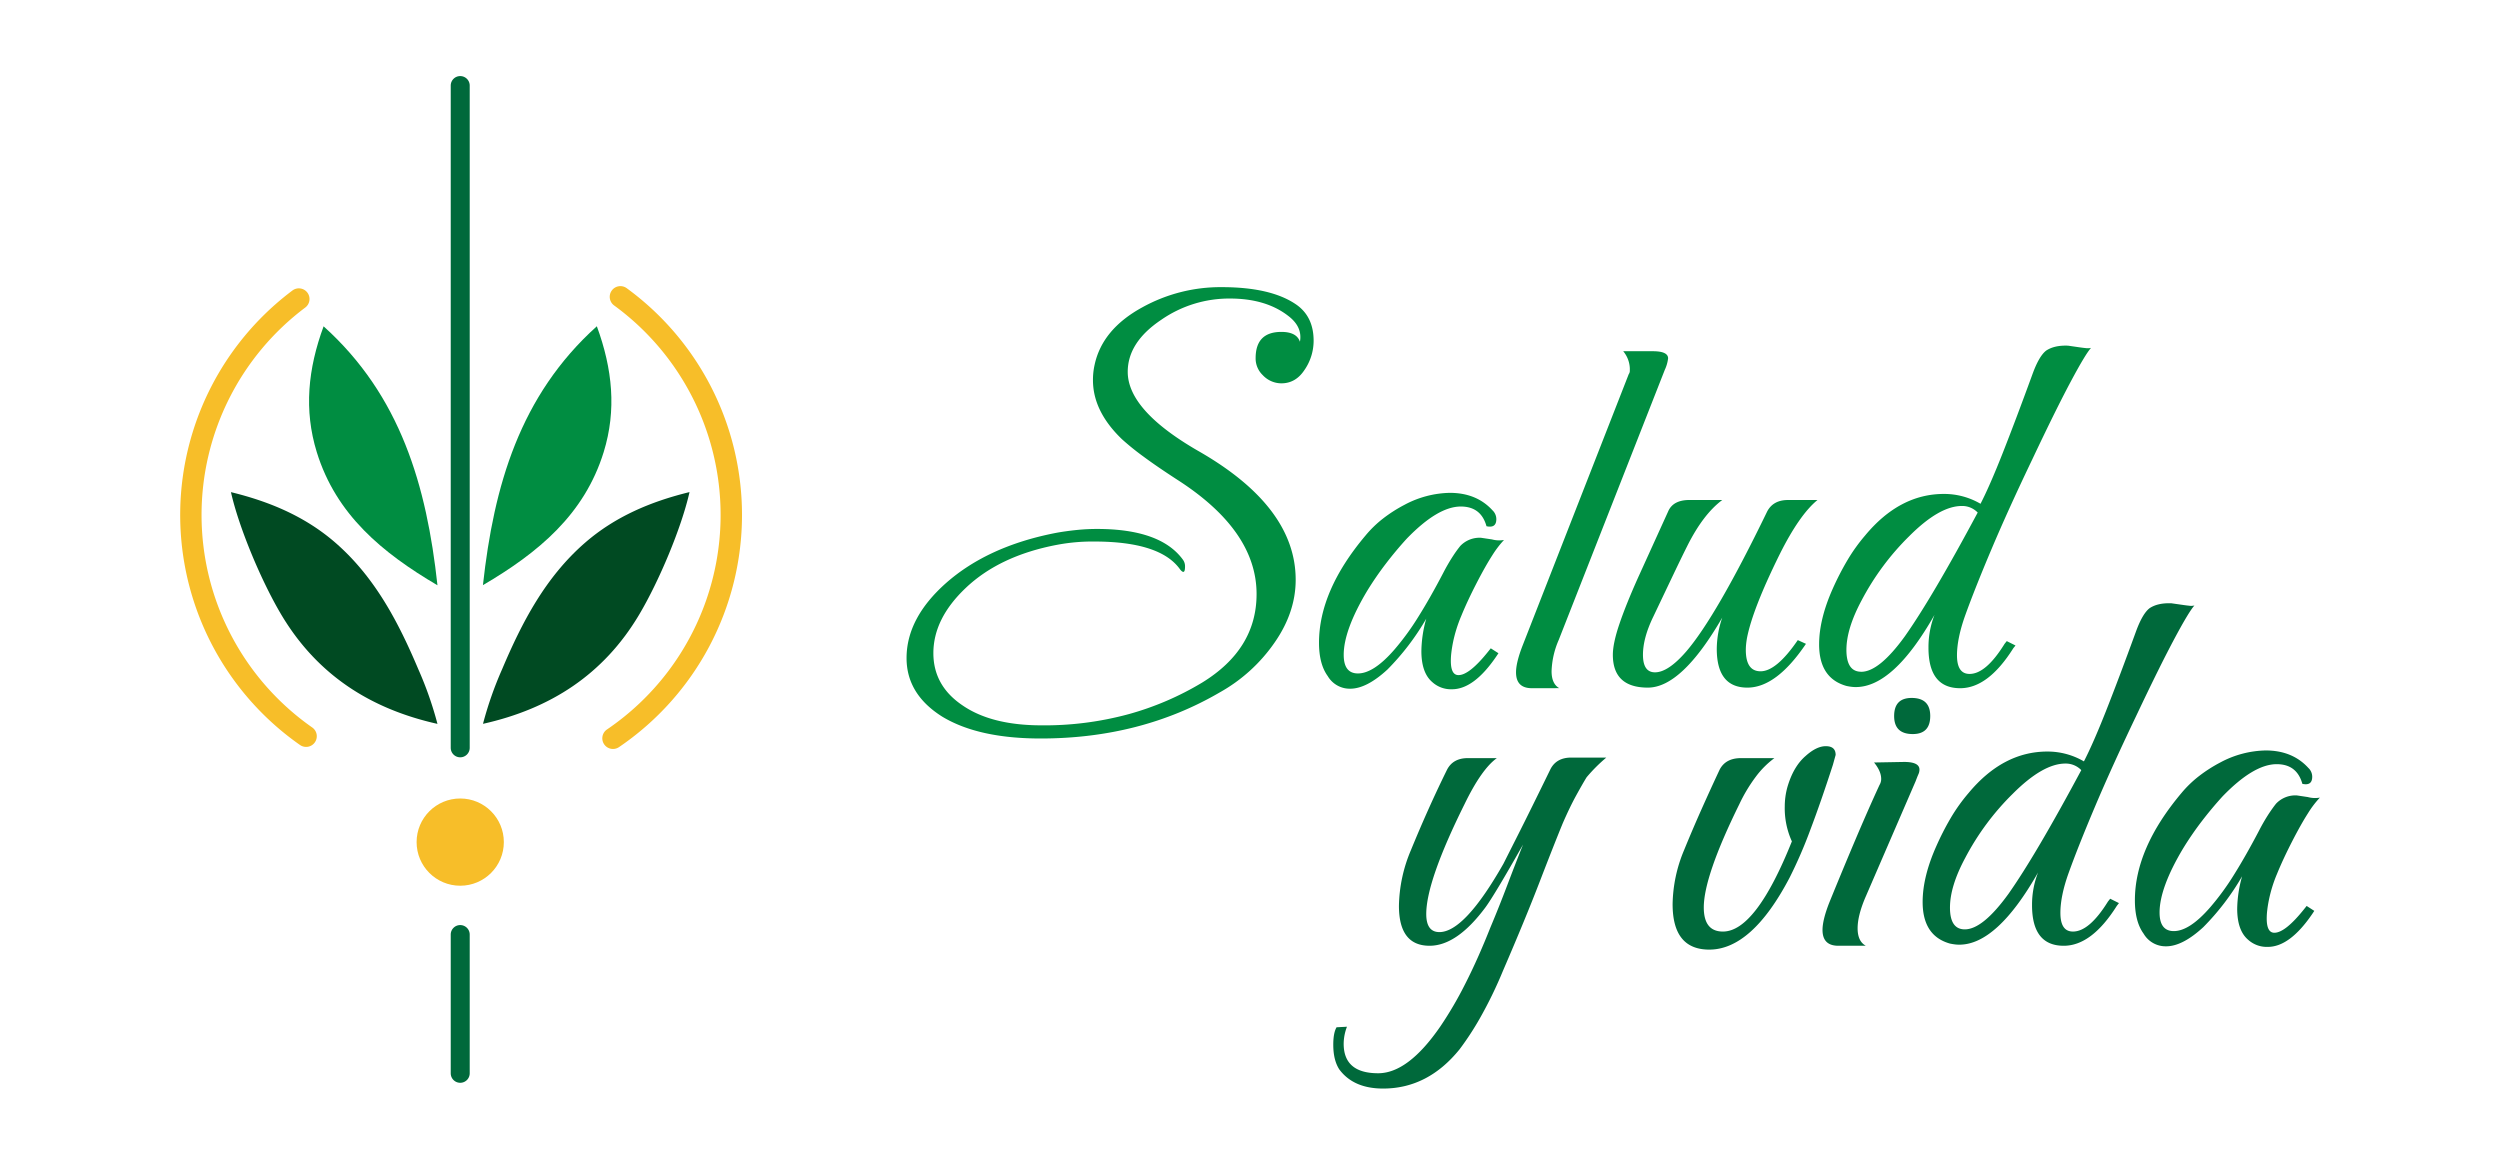
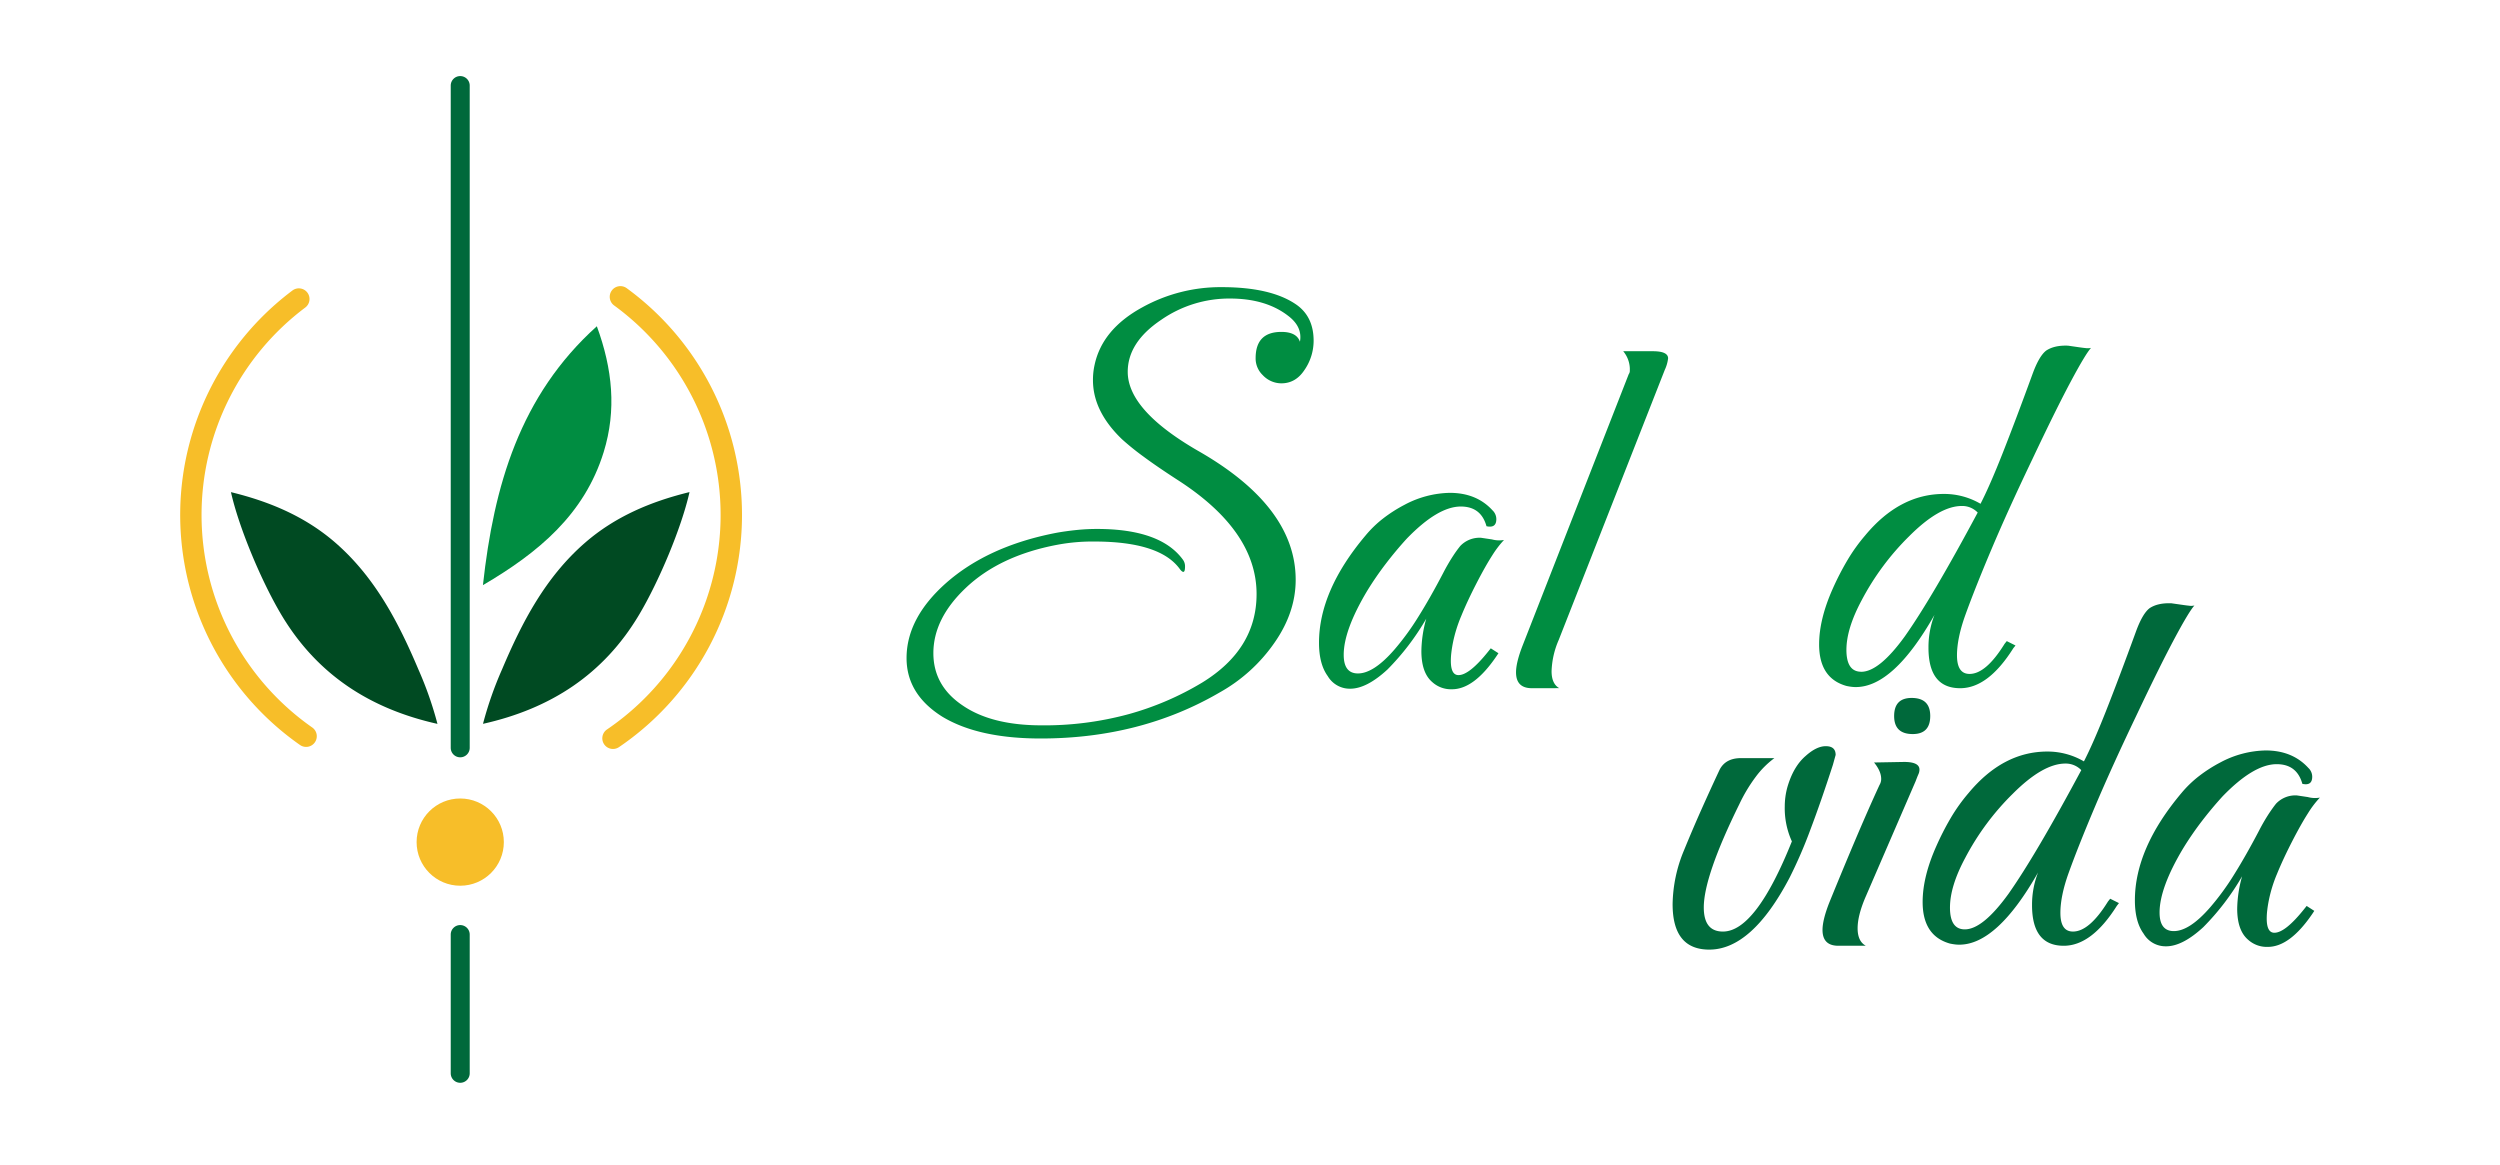
<svg xmlns="http://www.w3.org/2000/svg" viewBox="0 0 1053.46 490.76">
  <defs>
    <style>.cls-1{fill:#008d41;}.cls-2{fill:#00693b;}.cls-3{fill:#f7be29;}.cls-4{fill:#004a22;}.cls-5{fill:none;}</style>
  </defs>
  <g id="Layer_2" data-name="Layer 2">
    <g id="Layer_1-2" data-name="Layer 1">
      <path class="cls-1" d="M438.5,311.19q-26.28,0-41.49-9.23-15-9.45-15-24.66,0-16.83,16.6-31.58,17.75-15.67,46.57-21.21c2.61-.47,5.37-.85,8.3-1.16a85.37,85.37,0,0,1,8.76-.46q26.73,0,36.19,12.91a4.69,4.69,0,0,1,.92,3q0,3.69-2.07,1.15-8.31-11.76-36.2-11.76a80.43,80.43,0,0,0-15.67,1.39q-24.21,4.6-38.5,18.21-13.6,12.91-13.6,27.43,0,13.83,12.45,22.13,12.21,8.31,33.19,8.3a135.25,135.25,0,0,0,36.66-4.72,123.81,123.81,0,0,0,30.89-13.26q23-14.06,23-37.34,0-26.75-33.43-48.19-8.52-5.52-14.29-9.79a109.39,109.39,0,0,1-9-7.27q-12.23-11.75-12.22-24.89a28.76,28.76,0,0,1,.69-6.46q3.23-15,20.06-24.2A68,68,0,0,1,514.81,121q20.51,0,31.12,7.14,7.61,5.09,7.61,15.45A21.72,21.72,0,0,1,549.62,156q-3.69,5.53-9.68,5.53a10.77,10.77,0,0,1-7.84-3.46,9.73,9.73,0,0,1-3-7.14q0-11.07,10.84-11.07,6.45,0,7.83,4.15,1.15-6.23-4.84-10.83-9.45-7.38-24.66-7.38a50.27,50.27,0,0,0-29,9q-14.07,9.45-14.06,21.9,0,16.14,29.5,33.2,41.26,23.5,41.27,54.4,0,13.6-8.76,26.28a68.88,68.88,0,0,1-23.28,21.21Q480.68,311.19,438.5,311.19Z" />
      <path class="cls-1" d="M611.86,290.44a11.71,11.71,0,0,1-8.3-3q-4.62-3.92-4.61-13.14A52.09,52.09,0,0,1,601,260.7a104.66,104.66,0,0,1-16.37,21.44q-8.76,8.07-15.68,8.07a10.75,10.75,0,0,1-9.45-5.3q-3.69-5.07-3.69-14.07,0-21.9,19.6-45.18a47.14,47.14,0,0,1,7.37-7.15,60.42,60.42,0,0,1,9-5.76,42,42,0,0,1,19.14-5.07q11.29,0,18,7.37a5.11,5.11,0,0,1,1.61,3.69q0,3.93-4.15,3-2.29-8.3-10.83-8.3-9.69,0-22.82,13.6-4.62,5.07-8.76,10.49a133.47,133.47,0,0,0-7.84,11.41q-9.92,16.6-9.91,27,0,7.84,6,7.84,6.67,0,15.44-10.14a108.69,108.69,0,0,0,9.92-13.6q5.07-8.07,10.6-18.67a82.37,82.37,0,0,1,4.15-7.15,49.7,49.7,0,0,1,3-4.15,11.21,11.21,0,0,1,8.76-3.46l4.61.69a11.62,11.62,0,0,0,5.07.23,41.64,41.64,0,0,0-5,6.57q-2.89,4.5-6.58,11.65-3.91,7.6-6.45,13.83a59,59,0,0,0-3.46,11.06c-.31,1.54-.54,3-.69,4.27a29.4,29.4,0,0,0-.23,3.57c0,4,1.07,6,3.23,6q4.61,0,12.68-10.14l.92-1.15,3.23,2.07-.93,1.39Q621.08,290.44,611.86,290.44Z" />
      <path class="cls-1" d="M645.52,290q-6.69,0-6.69-6.69,0-4.16,2.77-11.29l44.72-114.35a2.45,2.45,0,0,0,.46-1.38v-1.15A12,12,0,0,0,684,148h12.45c4.3,0,6.46,1,6.46,3a15.74,15.74,0,0,1-1.39,4.84L656.81,269.69a35.5,35.5,0,0,0-3,13.14q0,5.31,3.23,7.15Z" />
-       <path class="cls-1" d="M694.39,289.75q-14.76,0-14.76-13.84,0-4.83,2.77-13t7.84-19.48l12.68-27.89q2.07-4.85,9-4.85h13.83q-8.07,6-14.76,19.37-2.54,5.07-6.11,12.56t-8.18,17.18q-4.38,9-4.38,16.13,0,7.38,5.07,7.38,5.54,0,13.14-8.76,12.68-14.75,34.12-59,2.54-4.85,8.76-4.85h12.45q-7.61,6.22-15.91,22.83-11.52,23.28-13.83,35.5c-.15.92-.27,1.77-.34,2.53a22.34,22.34,0,0,0-.12,2.31q0,9,6.22,9,6.69,0,15.68-13.14L761,271.3q-12.45,18.45-24.67,18.45-12.92,0-12.91-16.37a41.49,41.49,0,0,1,2.31-13.14Q708.67,289.75,694.39,289.75Z" />
      <path class="cls-1" d="M826,290q-13.38,0-13.37-17.06a37.47,37.47,0,0,1,2.53-13.83Q797.9,289.51,782,289.52a14.25,14.25,0,0,1-1.85-.12c-.61-.07-1.31-.19-2.07-.35q-11.54-3.23-11.53-17.52,0-10.59,5.76-23.51a116.17,116.17,0,0,1,6.11-11.87,73.72,73.72,0,0,1,7.5-10.49q14.52-17.52,33.19-17.52a30.24,30.24,0,0,1,15.45,4.15q3.91-7.6,9.33-21.33t12.57-33.31q2.76-7.6,5.76-9.91,3.46-2.31,9.22-2.08l4.84.7c1.08.15,2,.27,2.77.34a6.12,6.12,0,0,0,2.08-.11q-2.31,2.53-8.53,14.17t-16.14,32.62q-10.16,21.23-17.18,37.81t-11.18,28.13q-3.45,9.68-3.46,16.82,0,7.85,5.31,7.84,6.91,0,14.75-12.68l.92-1.15L849.3,272l-.92,1.15Q837.77,290,826,290Zm-41.73-6.92q7.61,0,18.44-15,11.53-16.36,30.66-52.1a9.07,9.07,0,0,0-6.68-2.77q-9.45,0-22.13,12.68a109.27,109.27,0,0,0-20.06,27q-6.45,12-6.45,21Q778.07,283.07,784.29,283.06Z" />
-       <path class="cls-2" d="M582.8,458.7q-12.45,0-18.44-8.07-2.54-3.92-2.54-10.37c0-3.38.47-5.84,1.39-7.38l4.38-.23a20.37,20.37,0,0,0-1.39,7.15q0,12.45,14.53,12.45,12.67,0,26.28-19.83a159.66,159.66,0,0,0,10.37-17.75q5.31-10.38,10.61-23.75,3.68-8.75,7-17.52t6.8-17.52q-6,10.61-10,17.29t-5.88,9.22q-12,16.14-23.51,16.14-12.92,0-12.91-16.83a62.46,62.46,0,0,1,5.07-23.51q7.38-18,15.22-33.89,2.54-4.85,8.76-4.84h12.21q-6.45,4.62-13.6,19.36Q601,371.33,601,385.16q0,7.6,5.53,7.61,10.61,0,27-28.82,1.15-2.29,6.22-12.33t13.61-27.55q2.53-4.85,8.76-4.84h14.75a68.42,68.42,0,0,0-8.3,8.3q-1.84,3-4.49,7.84t-5.65,11.75q-3.69,9-9.68,24.55t-15.45,37.47a177.57,177.57,0,0,1-9.57,19.71,122,122,0,0,1-8.64,13.25Q601.7,458.71,582.8,458.7Z" />
      <path class="cls-2" d="M720.26,400.15q-15.45,0-15.45-19.14a60.93,60.93,0,0,1,4.85-22.82q3.68-9,7.49-17.52t7.49-16.37q2.54-4.85,9-4.84h14.06a37.73,37.73,0,0,0-7.83,7.84,66.71,66.71,0,0,0-6.92,11.52q-15,30.44-15,43.57,0,10.16,8.07,10.15,13.83,0,29.05-38a33.67,33.67,0,0,1-3-14.75,30.79,30.79,0,0,1,1.16-8.3q2.53-8.54,7.6-12.91,4.62-4.16,8.53-4.15,4.15,0,4.15,3.69l-1.15,4.15q-5.07,15.67-9.57,27.54a194.86,194.86,0,0,1-8.64,19.94Q738.23,400.15,720.26,400.15Z" />
      <path class="cls-2" d="M774.66,398.53q-6.69,0-6.68-6.68,0-4.16,2.77-11.3,6-14.74,11.29-27.2T792,330.76a4.79,4.79,0,0,0,.7-2.54c0-2.15-1-4.46-3-6.92l12.68-.23q6.45,0,6.45,3.23a4.77,4.77,0,0,1-.46,2c-.31.69-.69,1.65-1.15,2.88L786,378.24q-3.23,7.62-3.23,12.92c0,3.68,1.16,6.14,3.46,7.37ZM806,309.32q-7.85,0-7.84-7.61t7.38-7.61q7.83,0,7.83,7.61T806,309.32Z" />
      <path class="cls-2" d="M869.64,398.53q-13.36,0-13.37-17.06a37.31,37.31,0,0,1,2.54-13.83q-17.29,30.44-33.2,30.43a14.09,14.09,0,0,1-1.84-.11c-.62-.08-1.31-.19-2.08-.35q-11.52-3.23-11.52-17.52,0-10.6,5.76-23.52A115.2,115.2,0,0,1,822,344.7a73.43,73.43,0,0,1,7.49-10.49q14.52-17.5,33.2-17.52a30.27,30.27,0,0,1,15.44,4.15q3.92-7.6,9.34-21.32t12.56-33.31q2.77-7.62,5.77-9.92,3.45-2.3,9.22-2.07l4.84.69c1.07.16,2,.27,2.76.35a5.86,5.86,0,0,0,2.08-.12q-2.31,2.53-8.53,14.18t-16.14,32.62q-10.14,21.21-17.17,37.81t-11.18,28.12q-3.47,9.69-3.46,16.83,0,7.85,5.3,7.84,6.91,0,14.76-12.68l.92-1.15,3.69,1.84L892,381.7Q881.4,398.53,869.64,398.53Zm-41.72-6.91q7.61,0,18.44-15,11.52-16.36,30.66-52.1a9.12,9.12,0,0,0-6.69-2.77q-9.45,0-22.13,12.68a108.85,108.85,0,0,0-20.05,27q-6.46,12-6.46,21Q821.69,391.62,827.92,391.62Z" />
      <path class="cls-2" d="M955.63,399a11.7,11.7,0,0,1-8.3-3q-4.62-3.93-4.61-13.14a52.53,52.53,0,0,1,2.07-13.61,104.29,104.29,0,0,1-16.36,21.44q-8.77,8.08-15.68,8.07a10.72,10.72,0,0,1-9.45-5.3q-3.69-5.07-3.69-14.06,0-21.9,19.59-45.19a47.14,47.14,0,0,1,7.38-7.14,60.76,60.76,0,0,1,9-5.77,42,42,0,0,1,19.14-5.07q11.28,0,18,7.38a5.09,5.09,0,0,1,1.61,3.69q0,3.92-4.15,3-2.31-8.3-10.83-8.29-9.69,0-22.83,13.6-4.61,5.07-8.76,10.49a134.11,134.11,0,0,0-7.83,11.41q-9.92,16.59-9.92,27,0,7.84,6,7.84,6.67,0,15.44-10.15a108,108,0,0,0,9.92-13.6q5.05-8.07,10.6-18.67a81.32,81.32,0,0,1,4.15-7.15q1.85-2.76,3-4.15a11.18,11.18,0,0,1,8.76-3.45l4.61.69a11.61,11.61,0,0,0,5.07.23,40.64,40.64,0,0,0-5,6.57q-2.88,4.49-6.57,11.64-3.91,7.61-6.45,13.83a58.33,58.33,0,0,0-3.46,11.07q-.47,2.31-.69,4.26a29.55,29.55,0,0,0-.23,3.58q0,6,3.22,6,4.62,0,12.68-10.14l.93-1.16,3.22,2.08-.92,1.38Q964.85,399,955.63,399Z" />
      <path class="cls-3" d="M312.67,217a118.28,118.28,0,0,0-48.6-95.57,4.49,4.49,0,0,0-6.4,1.18h0a4.5,4.5,0,0,0,1.11,6.1,109.27,109.27,0,0,1-3,178.67,4.5,4.5,0,0,0-1.24,6.19h0a4.5,4.5,0,0,0,6.3,1.25A118.32,118.32,0,0,0,312.67,217Z" />
      <path class="cls-3" d="M84.93,217a109.29,109.29,0,0,1,43.69-87.4,4.49,4.49,0,0,0,1.07-6.06h0a4.5,4.5,0,0,0-6.45-1.14,118.26,118.26,0,0,0,3.17,191.52,4.49,4.49,0,0,0,6.34-1.22h0a4.49,4.49,0,0,0-1.18-6.15A109.3,109.3,0,0,1,84.93,217Z" />
      <path class="cls-4" d="M141.42,228.77c-12.69-11.05-27.67-17.39-44.1-21.39,3.36,15,12.85,37.58,21.26,51.71,15,25.12,37.26,39.57,65.76,45.94a152.25,152.25,0,0,0-8.06-23C167.89,262.17,158,243.23,141.42,228.77Z" />
-       <path class="cls-1" d="M136.36,137.51c-6.6,17.94-8.34,35.27-2.88,53,8.14,26.37,27.61,42.44,50.86,56.12C179.78,204.71,168.79,166.7,136.36,137.51Z" />
      <path class="cls-4" d="M246.45,228.77c-16.6,14.46-26.47,33.4-34.87,53.24a152.22,152.22,0,0,0-8.05,23c28.49-6.37,50.81-20.82,65.76-45.94,8.41-14.13,17.9-36.72,21.26-51.71C274.12,211.38,259.14,217.72,246.45,228.77Z" />
      <path class="cls-1" d="M254.39,190.48c5.46-17.7,3.71-35-2.89-53-32.42,29.19-43.41,67.2-48,109.09C226.78,232.92,246.25,216.85,254.39,190.48Z" />
      <circle class="cls-3" cx="193.93" cy="354.85" r="18.38" />
      <path class="cls-2" d="M193.93,32.06a4,4,0,0,0-4,4V315.12a4,4,0,0,0,8,0V36.06A4,4,0,0,0,193.93,32.06Z" />
      <path class="cls-2" d="M193.93,389.81a4,4,0,0,0-4,4v58.46a4,4,0,0,0,8,0V393.81A4,4,0,0,0,193.93,389.81Z" />
      <path class="cls-5" d="M1053.46,490.76H0V0H1053.46ZM.25,490.51h1053V.25H.25Z" />
    </g>
  </g>
</svg>